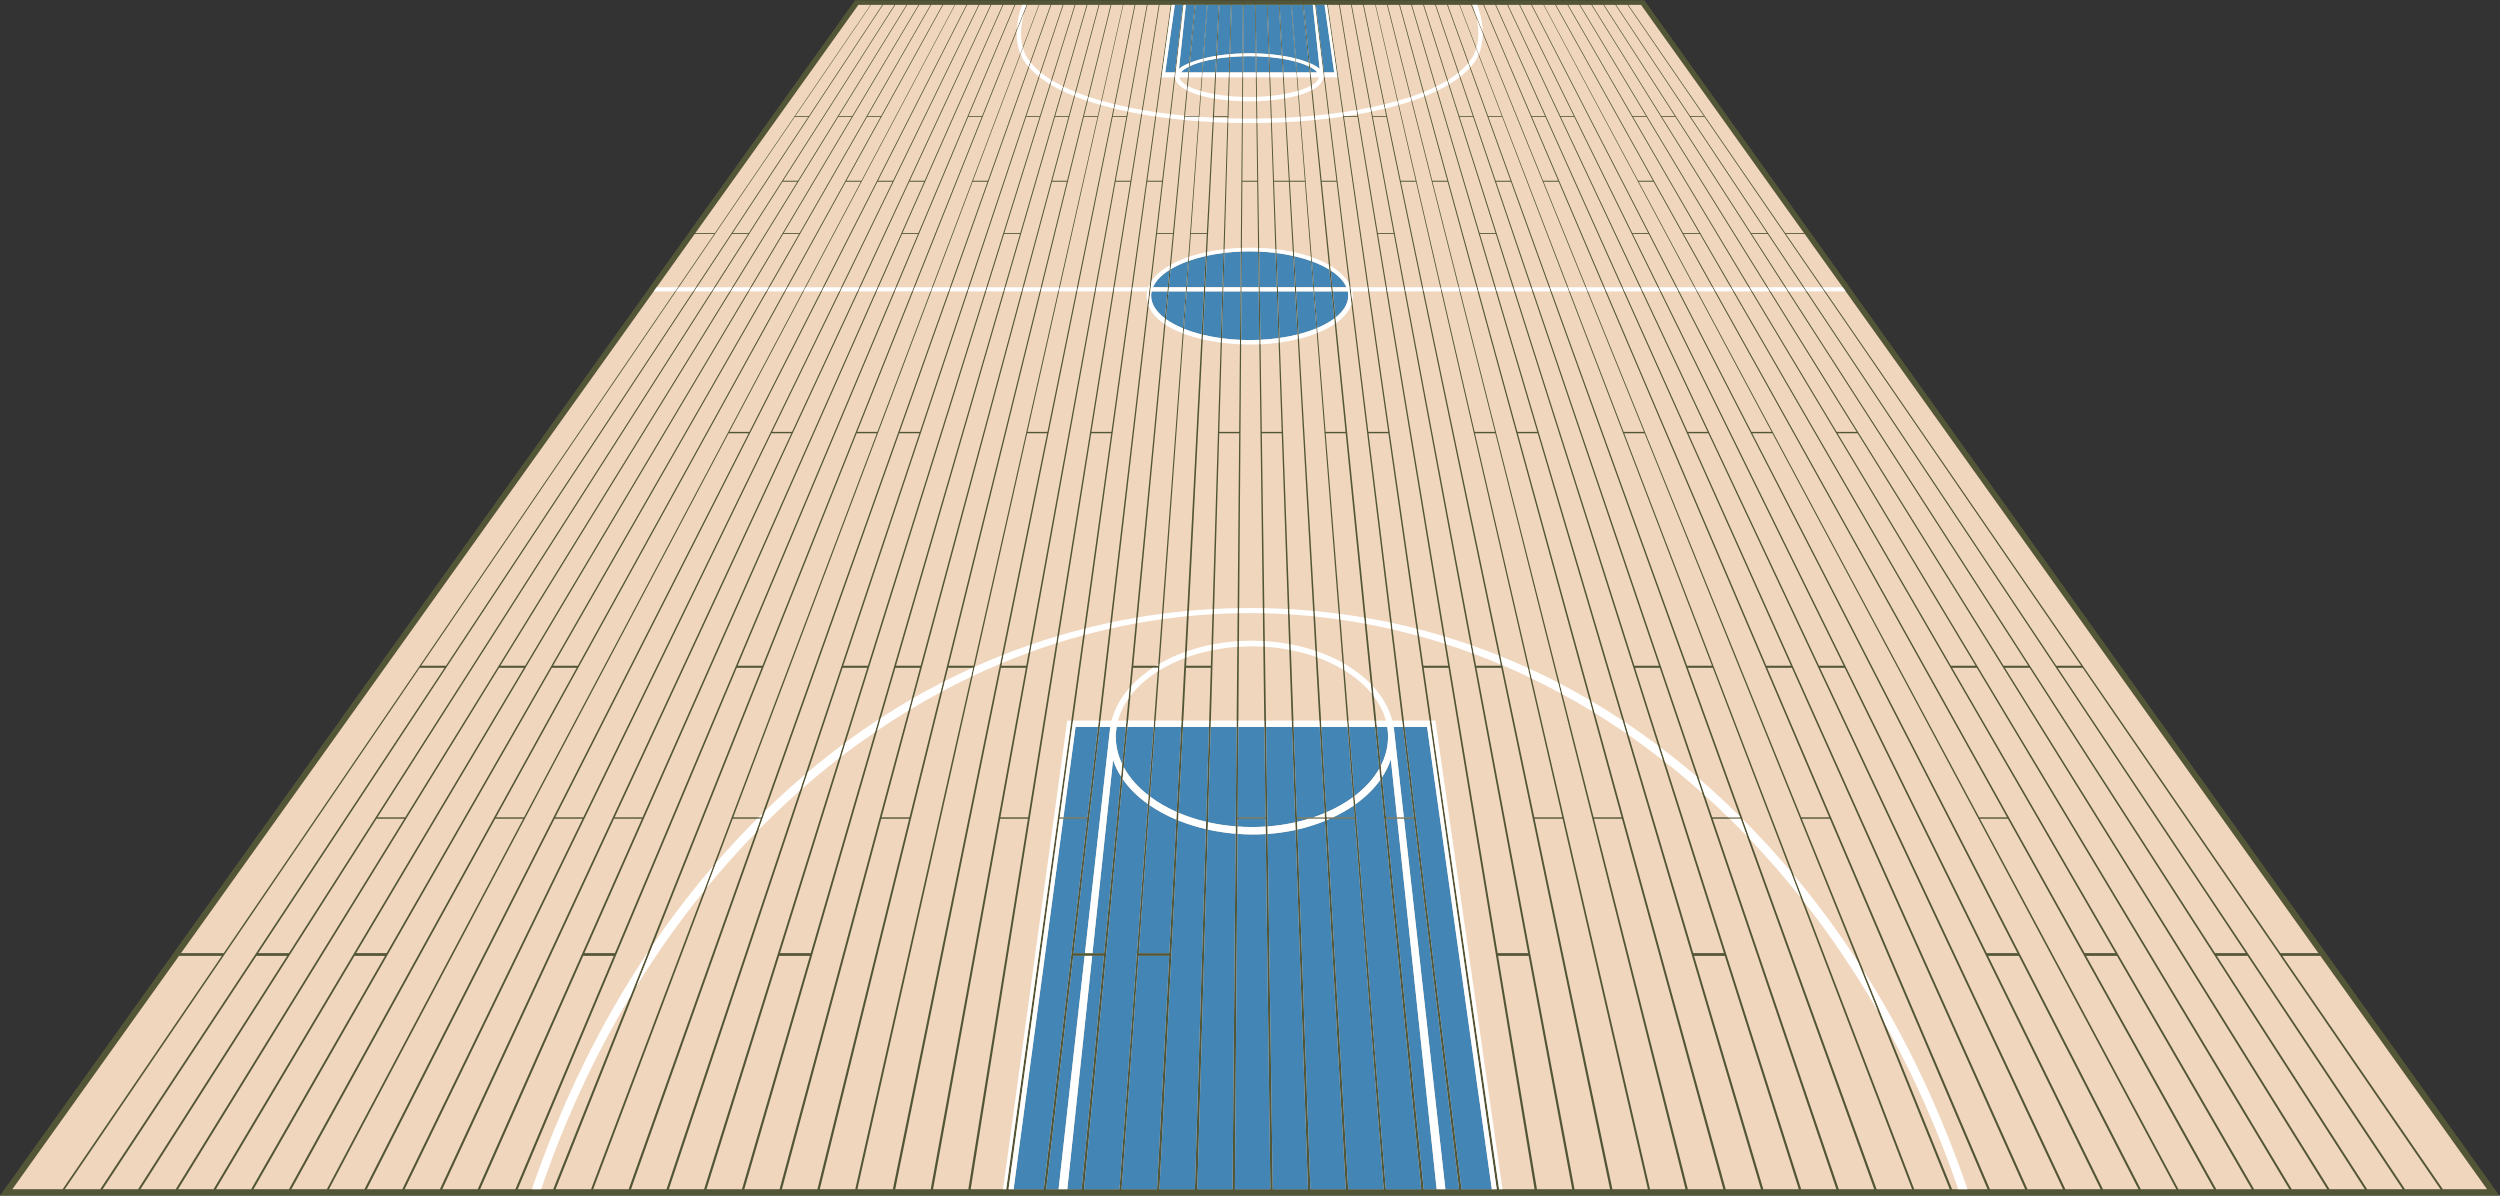
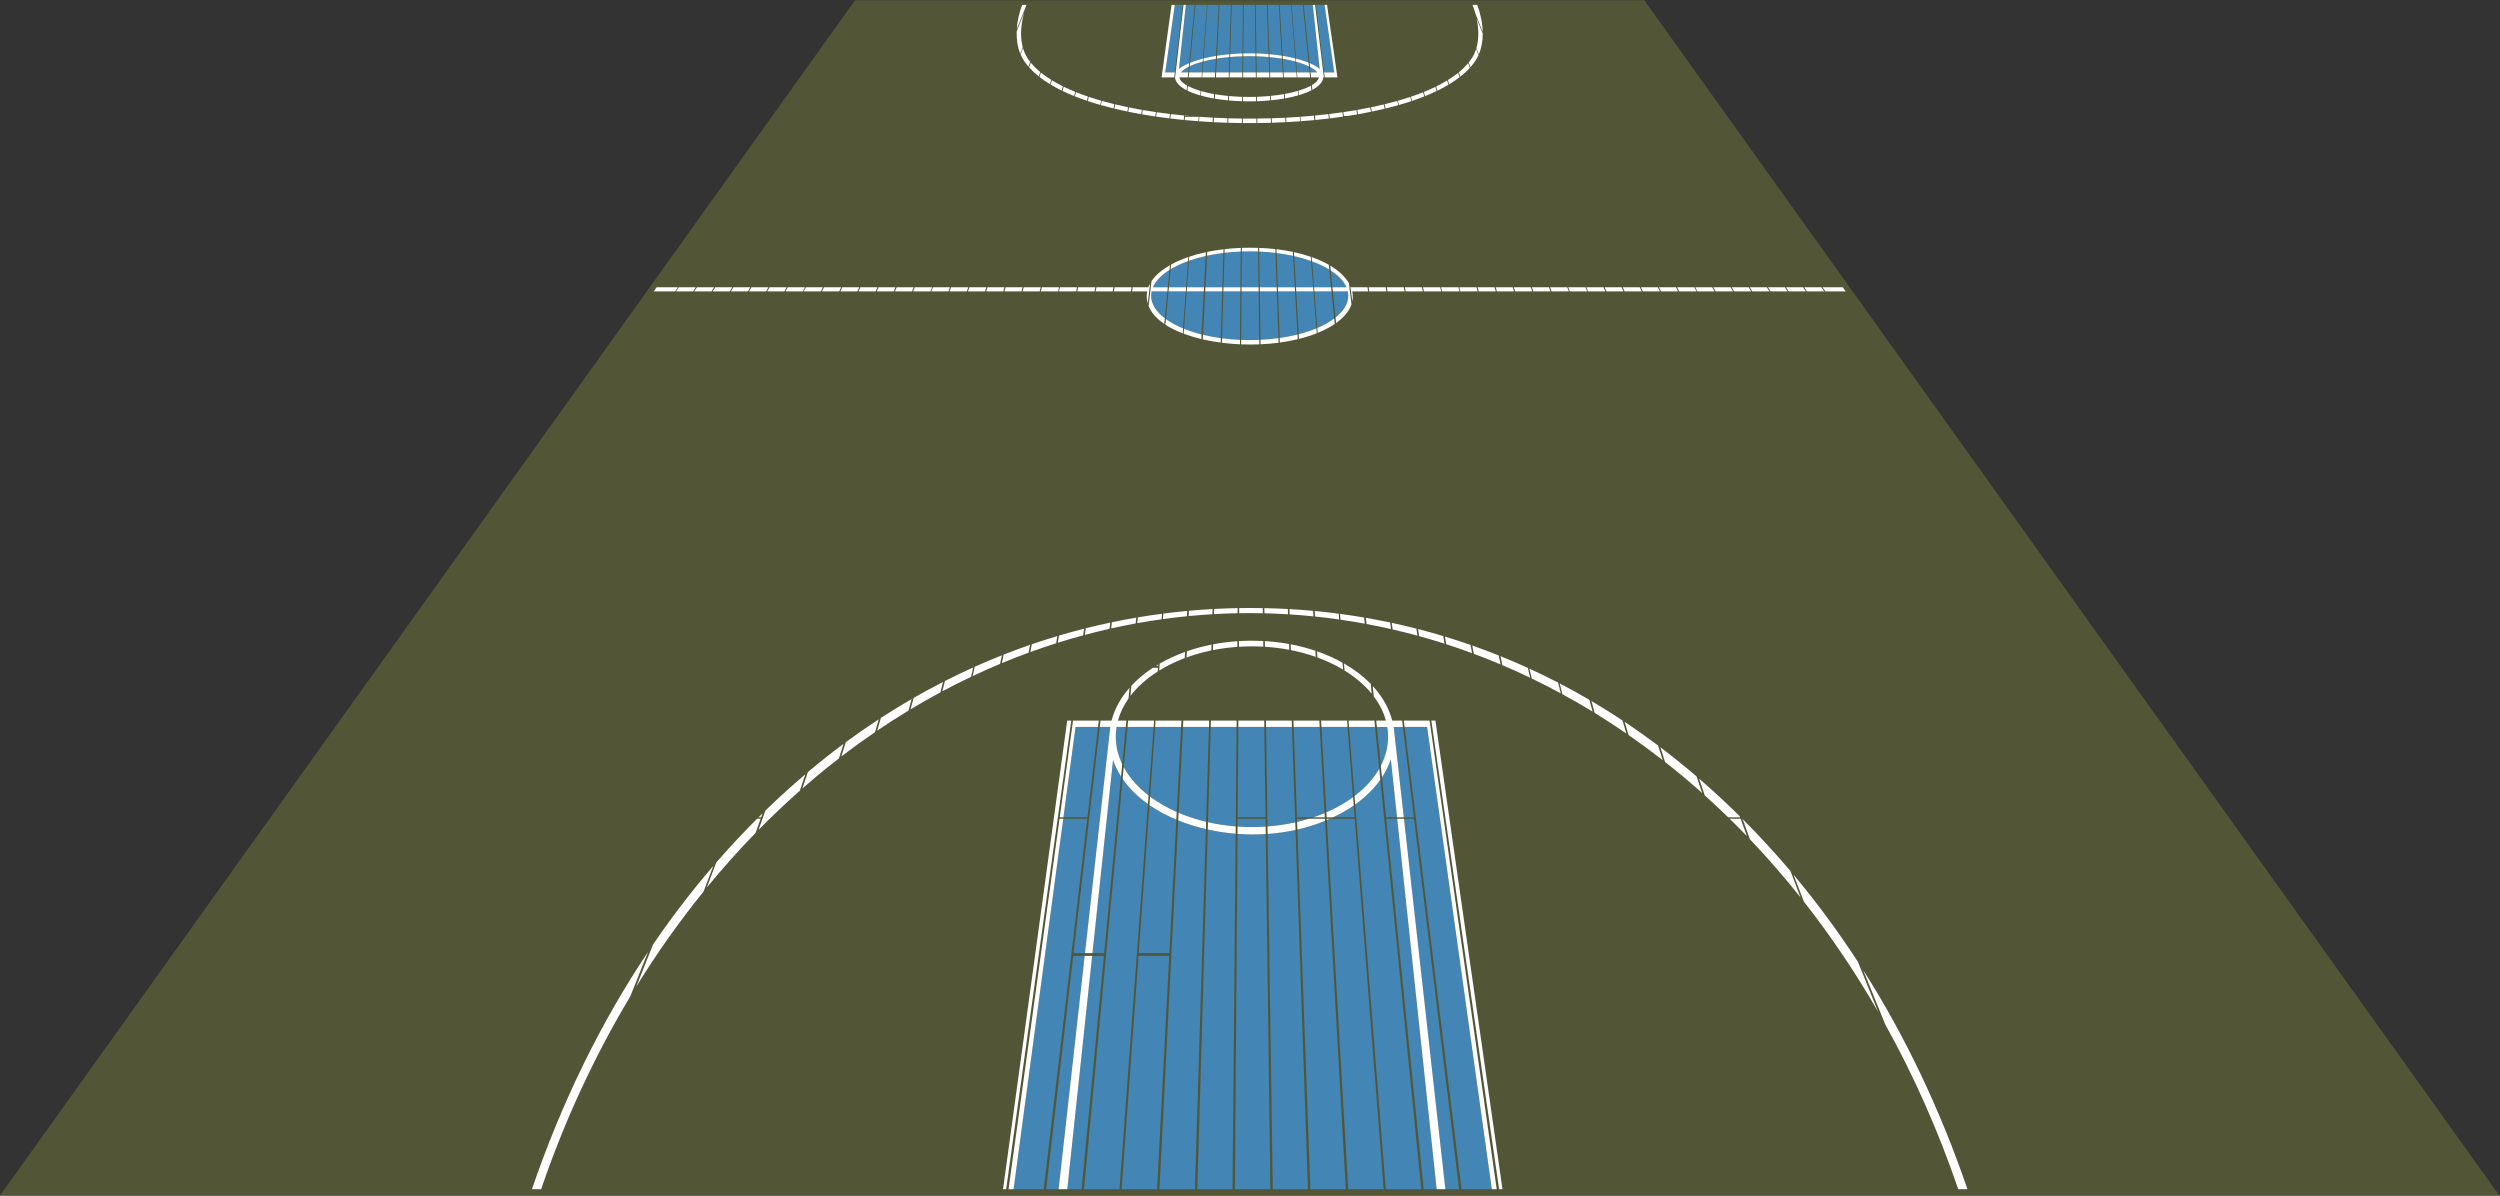
<svg xmlns="http://www.w3.org/2000/svg" viewBox="0 0 754.64 360.893" height="360.893" width="754.64" xml:space="preserve" id="svg2" version="1.1">
  <rect x="0" y="0" width="754.64" height="360.893" fill="#333333" stroke="none" />
  <defs id="defs6" />
  <g transform="matrix(1.333,0,0,-1.333,0,360.893)" id="g10">
    <g transform="scale(0.1)" id="g12">
      <path id="path14" style="fill:#525637;fill-opacity:1;fill-rule:evenodd;stroke:none" d="M 0,0 1936.27,2706.74 H 3723.55 L 5659.82,0 H 0 v 0" />
-       <path id="path16" style="fill:#f0d6bd;fill-opacity:1;fill-rule:evenodd;stroke:none" d="m 4001.55,2179.38 -343.61,516.91 h -25.41 l 333.04,-516.91 h 35.98 z m 83.82,0 -369.23,516.91 h -28.8 l 355.52,-516.91 h 42.51 z M 5531.86,14.395 h 99.97 L 5254.39,542.793 h -85.95 L 5531.86,14.395 Z m -5385.161,0 h 80.305 L 1006.63,1195.16 H 950.496 L 146.699,14.395 Z M 1009.7,1199.79 l 820.78,1243.1 h -30.59 L 953.652,1199.79 h 56.048 z m 822.02,1244.97 166.07,251.53 h -25.41 l -171.22,-251.53 h 30.56 z M 5446.13,14.395 h 80.33 L 4715.98,1195.16 h -56.37 L 5446.13,14.395 Z M 4712.8,1199.79 3859.54,2442.89 h -31.08 l 828.06,-1243.1 h 56.28 z m -854.54,1244.97 -172.65,251.53 h -25.94 l 167.55,-251.53 h 31.04 z M 5275.29,14.395 h 79.76 L 4595.91,1195.16 h -55.83 L 5275.29,14.395 Z M 4592.93,1199.79 3793.71,2442.89 h -30.53 l 774.01,-1243.1 h 55.74 z m -800.42,1244.97 -161.72,251.53 h -25.39 l 156.61,-251.53 h 30.5 z M 5104.43,14.395 h 79.76 L 4476.38,1195.16 h -55.83 L 5104.43,14.395 Z M 4473.61,1199.79 3728.42,2442.89 h -30.54 l 719.98,-1243.1 h 55.75 z m -746.31,1244.97 -150.78,251.53 h -25.39 l 145.68,-251.53 h 30.49 z M 4676.99,14.395 h 79.77 L 4177.16,1195.16 h -55.83 L 4676.99,14.395 Z M 4174.88,1199.79 3564.69,2442.89 h -30.54 l 585,-1243.1 h 55.73 z m -611.11,1244.97 -123.47,251.53 h -25.4 l 118.37,-251.53 h 30.5 z M 4506.13,14.395 h 79.78 L 4057.64,1195.16 h -55.83 L 4506.13,14.395 Z M 4055.56,1199.79 3499.4,2442.89 h -30.53 l 530.95,-1243.1 h 55.74 z m -557,1244.97 -112.52,251.53 h -25.4 l 107.43,-251.53 h 30.49 z m 751,-2430.365 h 80.32 L 3878.5,1195.16 h -56.39 L 4249.56,14.395 Z M 3876.73,1199.79 3401.5,2442.89 h -31.09 l 450.02,-1243.1 h 56.3 z m -475.94,1244.97 -96.15,251.53 h -25.96 l 91.05,-251.53 h 31.06 z M 4078.7,14.395 h 79.78 L 3758.42,1195.16 h -55.83 L 4078.7,14.395 Z M 3756.85,1199.79 3335.66,2442.89 h -30.53 l 395.98,-1243.1 h 55.74 z m -421.81,1244.97 -85.23,251.53 h -25.4 l 80.13,-251.53 h 30.5 z M 3565.57,14.395 h 80.31 L 3399.59,1195.16 h -56.14 L 3565.57,14.395 Z M 3398.61,1199.79 3139.32,2442.89 h -30.6 l 233.86,-1243.1 h 56.03 z m -259.67,1244.97 -52.48,251.53 h -25.41 l 47.32,-251.53 h 30.57 z M 3394.72,14.395 h 80.3 L 3280.06,1195.16 h -56.14 L 3394.72,14.395 Z M 3279.29,1199.79 3074.03,2442.89 h -30.59 l 179.81,-1243.1 h 56.04 z m -205.57,1244.97 -41.52,251.53 h -25.41 l 36.37,-251.53 h 30.56 z M 2454.69,14.395 h 80.33 l 87.24,1180.765 h -56.39 L 2454.69,14.395 Z m 167.91,1185.396 91.84,1243.1 h -31.08 l -117.05,-1243.1 h 56.29 z m 91.98,1244.97 18.58,251.53 h -25.94 l -23.69,-251.53 h 31.05 z M 2625.52,14.395 h 80.36 l 35.9,1180.765 h -56.03 C 2665.6,801.582 2645.38,408.027 2625.52,14.395 Z m 116.41,1185.396 37.8,1243.1 h -30.71 c -20.64,-414.43 -41.81,-828.76 -63.04,-1243.1 h 55.95 z m 37.86,1244.97 7.65,251.53 h -25.87 c -4.13,-83.84 -8.28,-167.69 -12.46,-251.53 h 30.68 z M 2027.26,14.395 h 80.32 L 2323.04,1195.16 h -56.39 L 2027.26,14.395 Z m 296.62,1185.396 226.83,1243.1 h -31.09 l -252.03,-1243.1 h 56.29 z m 227.17,1244.97 45.89,251.53 h -25.95 L 2520,2444.76 h 31.05 z M 1856.41,14.395 h 80.32 L 2203.51,1195.16 h -56.38 L 1856.41,14.395 Z m 348.14,1185.396 280.88,1243.1 h -31.09 l -306.07,-1243.1 h 56.28 z m 281.29,1244.97 56.84,251.53 h -25.95 l -61.93,-251.53 h 31.04 z M 1685.55,14.395 h 79.77 L 2083.43,1195.16 H 2027.6 L 1685.55,14.395 Z m 399.13,1185.396 334.91,1243.1 h -30.54 l -360.11,-1243.1 h 55.74 z m 335.41,1244.97 67.77,251.53 h -25.4 l -72.87,-251.53 h 30.5 z M 1514.68,14.395 h 79.78 L 1963.9,1195.16 h -55.83 L 1514.68,14.395 Z m 450.67,1185.396 388.95,1243.1 h -30.53 l -414.16,-1243.1 h 55.74 z m 389.53,1244.97 78.71,251.53 h -25.41 l -83.79,-251.53 h 30.49 z M 1172.42,14.395 h 80.31 L 1724.6,1195.16 h -56.14 L 1172.42,14.395 Z m 554.03,1185.396 496.79,1243.1 h -30.6 l -522.23,-1243.1 h 56.04 z m 497.53,1244.97 100.52,251.53 h -25.41 l -105.66,-251.53 h 30.55 z M 574.133,14.395 h 80.301 L 1305.85,1195.16 h -56.14 L 574.133,14.395 Z m 734.277,1185.396 685.81,1243.1 h -30.59 l -711.26,-1243.1 h 56.04 z m 686.84,1244.97 138.77,251.53 h -25.41 l -143.92,-251.53 h 30.56 z M 403.27,14.395 h 80.304 L 1186.32,1195.16 h -56.13 L 403.27,14.395 Z m 785.82,1185.396 739.85,1243.1 h -30.6 l -765.3,-1243.1 h 56.05 z m 740.95,1244.97 149.7,251.53 h -25.41 l -154.85,-251.53 h 30.56 z M 4847.85,14.395 h 80.33 L 4013.46,1726.25 h -45.62 L 4847.85,14.395 Z m -836.1,1715.065 -516.62,966.83 h -25.95 l 497.01,-966.83 h 45.56 z M 5189.58,14.395 h 80.31 L 4206.34,1726.25 h -45.28 L 5189.58,14.395 Z M 4204.35,1729.46 3603.66,2696.29 h -25.41 l 580.9,-966.83 h 45.2 z M 744.984,14.395 h 80.309 L 1695.29,1726.25 h -45.26 L 744.984,14.395 Z m 951.936,1715.065 491.36,966.83 h -25.41 l -511.15,-966.83 h 45.2 z M 916.34,14.395 h 79.805 L 1792.06,1726.25 H 1747 L 916.34,14.395 Z m 877.21,1715.065 449.52,966.83 h -25.38 l -469.14,-966.83 h 45 z M 1258.11,14.395 h 80.33 L 1985.52,1726.25 H 1939.9 L 1258.11,14.395 Z m 728.62,1715.065 365.46,966.83 h -25.96 l -385.06,-966.83 h 45.56 z M 1428.98,14.395 h 80.32 L 2081.95,1726.25 h -45.61 L 1428.98,14.395 Z m 654.05,1715.065 323.43,966.83 h -25.96 l -343.02,-966.83 h 45.55 z M 1941.57,14.395 h 80.3 l 349.4,1711.855 h -45.26 L 1941.57,14.395 Z m 430.36,1715.065 197.33,966.83 h -25.41 l -217.13,-966.83 h 45.21 z M 2198.14,14.395 h 80.3 L 2516.39,1726.25 h -45.27 L 2198.14,14.395 Z m 318.69,1715.065 134.38,966.83 h -25.41 l -154.17,-966.83 h 45.2 z M 2711.27,14.395 h 79.77 l 15.01,1711.855 h -45.06 L 2711.27,14.395 Z m 94.82,1715.065 8.48,966.83 h -25.41 l -28.07,-966.83 h 45 z M 2882.12,14.395 h 79.77 l -59.4,1711.855 h -45.06 L 2882.12,14.395 Z m 20.26,1715.065 -33.55,966.83 h -25.39 l 13.94,-966.83 h 45 z M 3138.14,14.395 h 80.31 L 3047.26,1726.25 h -45.27 L 3138.14,14.395 Z m -91.21,1715.065 -96.68,966.83 h -25.41 l 76.9,-966.83 h 45.19 z M 3309.55,14.395 h 79.77 L 3144.04,1726.25 h -45.06 L 3309.55,14.395 Z M 3143.59,1729.46 3005.05,2696.29 h -25.39 l 118.93,-966.83 h 45 z M 3736.44,14.395 h 80.35 C 3673.23,585.117 3529.92,1155.68 3386.06,1726.25 h -46.08 L 3736.44,14.395 Z M 3385.27,1729.46 c -81.27,322.26 -162.69,644.53 -244.45,966.83 h -25.5 l 223.92,-966.83 h 46.03 z M 3907.84,14.395 h 79.78 L 3482.03,1726.25 h -45.07 L 3907.84,14.395 Z M 3481.09,1729.46 3195.55,2696.29 h -25.41 l 265.95,-966.83 h 45 z M 4334.73,14.395 h 80.34 C 4184.7,585.117 3954.63,1155.7 3724.03,1726.25 h -46.06 L 4334.73,14.395 Z m -612,1715.065 c -130.25,322.28 -260.68,644.55 -391.41,966.83 h -25.51 l 370.93,-966.83 h 45.99 z M 4591.3,14.395 h 80.3 L 3868.34,1726.25 h -45.27 L 4591.3,14.395 Z M 3866.84,1729.46 3413.18,2696.29 h -25.41 l 433.87,-966.83 h 45.2 z M 4933.01,14.395 h 80.31 L 4546.68,853.398 h -63.13 L 4933.01,14.395 Z M 4544.9,856.602 3744.47,2295.77 h -33.6 L 4481.84,856.602 h 63.06 z m -801.74,1441.518 -221.44,398.17 h -25.41 l 213.3,-398.17 h 33.55 z M 318.105,14.395 h 79.778 L 915.547,853.398 H 852.789 L 318.105,14.395 Z M 917.523,856.602 1805.48,2295.77 h -33.52 L 854.824,856.602 h 62.699 z m 889.407,1441.518 245.67,398.17 h -25.4 l -253.74,-398.17 h 33.47 z M 659.824,14.395 h 80.328 L 1184.88,853.398 h -63.32 L 659.824,14.395 Z M 1186.57,856.602 1949.39,2295.77 h -34.06 L 1123.32,856.602 h 63.25 z m 764.07,1441.518 211.06,398.17 h -25.96 l -219.12,-398.17 h 34.02 z M 830.684,14.395 h 80.324 L 1319.25,853.398 h -63.31 L 830.684,14.395 Z M 1320.81,856.602 2021.08,2295.77 h -34.07 L 1257.56,856.602 h 63.25 z m 701.42,1441.518 193.74,398.17 h -25.95 L 1988.2,2298.12 h 34.03 z M 1001.56,14.395 h 80.25 l 371.78,839.004 h -63.08 L 1001.56,14.395 Z m 453.46,842.207 637.73,1439.168 h -33.6 L 1391.99,856.602 h 63.03 z m 638.77,1441.518 176.44,398.17 h -25.41 l -184.58,-398.17 h 33.55 z M 1343.28,14.395 h 80.31 l 298.82,839.004 h -63.14 L 1343.28,14.395 Z m 380.27,842.207 512.58,1439.168 h -33.61 L 1660.48,856.602 h 63.07 z m 513.41,1441.518 141.81,398.17 h -25.41 L 2203.4,2298.12 h 33.56 z M 1770.71,14.395 h 80.3 L 2058.73,853.398 H 1995.6 L 1770.71,14.395 Z m 288.82,842.207 356.31,1439.168 h -33.61 L 1996.46,856.602 h 63.07 z m 356.89,1441.518 98.58,398.17 h -25.41 l -106.73,-398.17 h 33.56 z M 2112.98,14.395 h 79.77 l 134.94,839.004 h -62.77 L 2112.98,14.395 Z M 2328.2,856.602 2559.66,2295.77 h -33.52 L 2265.5,856.602 h 62.7 z m 231.84,1441.518 64.03,398.17 h -25.4 l -72.1,-398.17 h 33.47 z M 2283.83,14.395 h 79.78 l 98.46,839.004 h -62.76 L 2283.83,14.395 Z m 178.62,842.207 168.89,1439.168 h -33.52 L 2399.75,856.602 h 62.7 z m 169.17,1441.518 46.72,398.17 h -25.39 l -54.81,-398.17 h 33.48 z M 2796.43,14.395 h 80.3 l -10.96,839.004 h -63.13 l -6.21,-839.004 z m 69.3,842.207 -18.8,1439.168 h -33.61 L 2802.67,856.602 h 63.06 z m -18.83,1441.518 -5.19,398.17 h -25.42 l -2.95,-398.17 h 33.56 z M 2967.29,14.395 h 80.3 l -47.43,839.004 h -63.14 l 30.27,-839.004 z m 32.69,842.207 -81.37,1439.168 h -33.6 l 51.9,-1439.168 h 63.07 z m -81.5,1441.518 -22.5,398.17 h -25.41 l 14.35,-398.17 h 33.56 z M 3052.98,14.395 h 80.33 l -65.6,839.004 h -63.31 l 48.58,-839.004 z m 14.49,842.207 -112.51,1439.168 h -34.06 l 83.32,-1439.168 h 63.25 z m -112.68,1441.518 -31.14,398.17 h -25.94 l 23.05,-398.17 h 34.03 z M 3223.81,14.395 h 80.35 L 3202.1,853.398 h -63.17 c 28.2,-279.648 56.44,-559.316 84.88,-839.004 z m -22.1,842.207 -175.06,1439.168 h -33.6 c 48.89,-479.77 97.16,-959.44 145.56,-1439.168 h 63.1 z m -175.35,1441.518 -48.43,398.17 h -25.87 c 13.63,-132.74 27.22,-265.45 40.74,-398.17 h 33.56 z M 3651.27,14.395 h 80.32 L 3538.43,853.398 h -63.31 L 3651.27,14.395 Z M 3537.7,856.602 3206.36,2295.77 h -34.07 L 3474.44,856.602 h 63.26 z m -331.89,1441.518 -91.67,398.17 h -25.95 l 83.61,-398.17 h 34.01 z M 3822.13,14.395 h 80.32 L 3672.81,853.398 H 3609.5 L 3822.13,14.395 Z M 3671.93,856.602 3278.04,2295.77 h -34.08 L 3608.69,856.602 h 63.24 z m -394.54,1441.518 -108.97,398.17 h -25.95 l 100.9,-398.17 h 34.02 z M 4163.87,14.395 h 80.3 L 3941.58,853.398 h -63.12 L 4163.87,14.395 Z M 3940.43,856.602 3421.41,2295.77 h -33.62 L 3877.36,856.602 h 63.07 z m -519.87,1441.518 -143.61,398.17 h -25.41 l 135.45,-398.17 h 33.57 z M 4420.42,14.395 h 80.32 L 4143.52,853.398 h -63.31 L 4420.42,14.395 Z M 4142.16,856.602 3529.43,2295.77 h -34.07 L 4078.92,856.602 h 63.24 z m -613.73,1441.518 -169.52,398.17 h -25.95 l 161.44,-398.17 h 34.03 z M 5249.97,548.984 4086.71,2177.52 h -42.57 L 5164.18,548.984 h 85.79 z M 1599.85,14.395 h 80.31 l 153.79,528.399 h -69.49 L 1599.85,14.395 Z m 235.9,534.59 473.98,1628.536 H 2273.7 L 1766.38,548.984 h 69.37 z m 474.53,1630.396 150.44,516.91 h -25.41 l -161.03,-516.91 h 36 z M 27.992,14.395 H 141.859 L 502.285,542.793 H 405.434 L 27.992,14.395 Z M 506.508,548.984 1617.34,2177.52 h -44.22 L 409.855,548.984 h 96.653 z m 1112.112,1630.396 352.59,516.91 h -27.53 l -369.23,-516.91 h 44.17 z M 232.398,14.395 h 80.321 L 650.176,542.793 h -69.61 L 232.398,14.395 Z M 654.133,548.984 1694.16,2177.52 H 1657.7 L 584.645,548.984 h 69.488 z m 1041.227,1630.396 330.11,516.91 h -25.95 l -340.59,-516.91 h 36.43 z M 488.965,14.395 h 79.773 L 871.793,542.793 H 802.73 L 488.965,14.395 Z M 875.336,548.984 1809.34,2177.52 h -35.91 L 806.406,548.984 h 68.93 z m 935.074,1630.396 296.47,516.91 h -25.4 l -306.95,-516.91 h 35.88 z M 1087.26,14.395 h 79.77 l 222.7,528.399 h -69.05 L 1087.26,14.395 Z M 1392.34,548.984 2078.71,2177.52 H 2042.8 L 1323.41,548.984 h 68.93 z m 687.16,1630.396 217.86,516.91 h -25.4 l -228.33,-516.91 h 35.87 z M 2369,14.395 h 80.3 l 50.47,528.399 h -69.48 L 2369,14.395 Z M 2500.37,548.984 2655.93,2177.52 H 2619.9 L 2431.01,548.984 h 69.36 z m 155.74,1630.396 49.37,516.91 h -25.41 l -59.95,-516.91 h 35.99 z M 3993.01,14.395 h 80.3 l -167.6,528.399 h -69.49 L 3993.01,14.395 Z M 3903.75,548.984 3387.23,2177.52 H 3351.2 L 3834.39,548.984 h 69.36 z m -517.11,1630.396 -163.95,516.91 h -25.42 l 153.37,-516.91 h 36 z M 3480.41,14.395 h 79.78 L 3461.5,542.793 h -69.06 L 3480.41,14.395 Z M 3460.34,548.984 3156.21,2177.52 h -35.92 L 3391.42,548.984 h 68.92 z m -304.48,1630.396 -96.54,516.91 h -25.39 l 86.05,-516.91 h 35.88 z m -616,-2164.985 h 80.3 l 27.5,528.399 h -69.48 L 2539.86,14.395 Z m 108.12,534.59 84.77,1628.536 h -36.03 L 2578.63,548.984 h 69.35 z m 84.87,1630.396 26.9,516.91 h -25.41 l -37.48,-516.91 h 35.99 z M 4762.16,14.395 h 80.3 L 4571.54,542.793 h -69.48 L 4762.16,14.395 Z M 4568.37,548.984 3733.42,2177.52 h -36.03 L 4499.02,548.984 h 69.35 z m -835.91,1630.396 -265.02,516.91 h -25.41 l 254.45,-516.91 h 35.98 z M 5018.7,14.395 h 80.34 L 4793.71,542.793 H 4724.1 L 5018.7,14.395 Z M 4790.14,548.984 3849.15,2177.52 h -36.46 L 4720.65,548.984 h 69.49 z m -942.07,1630.396 -298.68,516.91 h -25.94 l 288.19,-516.91 h 36.43 z M 5360.44,14.395 h 80.31 L 5089.49,542.793 H 5020 L 5360.44,14.395 Z M 5085.37,548.984 4002.79,2177.52 h -36.02 L 5016.01,548.984 h 69.36 v 0" />
      <path id="path18" style="fill:#4385b4;fill-opacity:1;fill-rule:evenodd;stroke:none" d="m 2295.24,14.395 112.47,839.004 h 54.36 L 2363.61,14.395 h -68.37 z m 365.1,2681.896 -21.73,-152.85 h 21.8 l 17.93,152.85 h -18 z m 9.41,-144.92 c 5.53,4.8 13.4,9.06 23.14,13.03 l 12.59,131.89 h -20.14 l -15.59,-144.92 z m 25.13,13.83 c 5.45,2.16 11.46,4.23 17.93,6.26 3.63,1.13 7.42,2.22 11.37,3.25 l 8.98,121.58 h -25.94 l -12.34,-131.09 z m 30.67,9.86 c 8.72,2.22 18.16,4.17 28.2,5.81 l 6,115.42 h -25.41 l -8.79,-121.23 z m 30.33,6.15 c 8.96,1.41 18.38,2.57 28.16,3.45 l 3.4,111.63 h -25.87 l -5.69,-115.08 z m 30.05,3.62 c 8.95,0.76 18.2,1.31 27.68,1.6 l 0.96,109.86 h -25.41 l -3.23,-111.46 z m 29.55,1.65 c 4.65,0.13 9.34,0.18 14.09,0.18 4.57,0 9.1,-0.05 13.57,-0.17 l -1.43,109.8 h -25.42 l -0.81,-109.81 z m 29.54,-0.04 c 9.47,-0.28 18.73,-0.81 27.68,-1.57 l -3.87,111.42 h -25.39 l 1.58,-109.85 z m 29.57,-1.73 c 9.68,-0.87 19,-2 27.88,-3.38 l -6.49,114.96 h -25.41 l 4.02,-111.58 z m 29.79,-3.67 c 10.23,-1.64 19.87,-3.61 28.75,-5.86 l -9.48,121.11 h -25.94 l 6.67,-115.25 z m 30.11,-6.21 c 4.12,-1.06 8.08,-2.19 11.85,-3.37 6.17,-1.94 11.84,-3.91 16.98,-5.96 l -13.07,130.79 h -25.41 l 9.65,-121.46 z m 31.08,-10.24 c 9.8,-4.08 17.52,-8.45 22.8,-13.38 l -15.6,145.08 h -20.71 l 13.51,-131.7 z m 32.89,-21.15 h 22.76 l -21.74,152.85 h -19.82 l 18.8,-152.85 z m -324.15,0 h 16.57 l 1.25,13.03 c -8.15,-4.07 -14.24,-8.46 -17.82,-13.03 z m 18.51,0 h 29.05 l 1.81,24.49 c -3.04,-0.81 -5.98,-1.67 -8.82,-2.56 -7.81,-2.44 -14.77,-5.1 -20.72,-7.92 l -1.32,-14.01 z m 30.44,0 h 28.54 l 1.6,30.85 c -10.15,-1.68 -19.64,-3.69 -28.34,-5.99 l -1.8,-24.86 z m 30.76,0 h 28.77 l 1.05,34.7 c -9.85,-0.89 -19.31,-2.07 -28.28,-3.5 l -1.54,-31.2 z m 30.71,0 h 28.49 l 0.33,36.45 c -9.54,-0.28 -18.83,-0.81 -27.81,-1.59 l -1.01,-34.86 z m 30.43,0 h 28.54 l -0.48,36.47 c -4.8,0.13 -9.66,0.2 -14.57,0.2 -4.45,0 -8.86,-0.06 -13.22,-0.16 l -0.27,-36.51 z m 30.48,0 h 28.49 l -1.2,34.75 c -8.97,0.79 -18.27,1.36 -27.81,1.66 l 0.52,-36.41 z m 30.43,0 h 28.54 l -1.75,31.02 c -8.88,1.44 -18.26,2.64 -28.02,3.55 l 1.23,-34.57 z m 30.48,0 h 29.06 l -1.92,24.47 c -8.83,2.39 -18.53,4.49 -28.92,6.23 l 1.78,-30.7 z m 30.44,0 h 28.54 l -1.35,13.52 c -6.17,3 -13.48,5.82 -21.74,8.41 -2.37,0.75 -4.83,1.47 -7.36,2.17 l 1.91,-24.1 z m 30.76,0 H 2983 c -3.39,4.32 -9.02,8.49 -16.52,12.37 l 1.27,-12.37 z m -137.83,-405.29 c 6.42,0 12.79,-0.12 19.08,-0.37 l 1.05,-80.86 h -38.49 l 0.59,80.91 c 5.86,0.21 11.79,0.32 17.77,0.32 z m 21.58,-0.47 c 12.6,-0.55 24.91,-1.55 36.82,-3.01 l 2.7,-77.75 h -38.36 l -1.16,80.76 z m 39.33,-3.32 c 12.94,-1.65 25.4,-3.81 37.28,-6.43 l 4.01,-71.01 h -38.49 l -2.8,77.44 z m 39.81,-7 c 13.66,-3.12 26.5,-6.83 38.36,-11.09 l 4.63,-59.35 h -38.9 l -4.09,70.44 z m 40.38,-11.84 c 14.75,-5.42 27.92,-11.67 39.17,-18.59 l 3.99,-40.01 h -38.49 l -4.67,58.6 z m 42.46,-20.67 c 17.26,-11.2 29.59,-24.06 35.55,-37.93 h -31.69 l -3.86,37.93 z m -204.52,-37.93 h -38.36 l 2.26,77.91 c 11.91,1.42 24.21,2.4 36.81,2.91 l -0.71,-80.82 z m -40.97,0 h -38.34 l 3.6,71.34 c 11.83,2.56 24.23,4.67 37.1,6.27 l -2.36,-77.61 z m -41.51,0 h -38.51 l 4.34,59.87 c 11.73,4.14 24.4,7.76 37.84,10.79 l -3.67,-70.66 z m -40.55,0 h -38.92 l 3.84,40.75 c 11.37,6.86 24.63,13.05 39.44,18.4 l -4.36,-59.15 z m -41.52,0 h -33.61 c 6.17,14.35 19.15,27.61 37.34,39.08 l -3.73,-39.08 z m 407.65,-9.38 c 0.71,-3.23 1.07,-6.5 1.07,-9.81 0,-17.95 -10.49,-34.8 -28.83,-49.37 l -6.01,59.18 h 33.77 z m -30.78,-61.52 c -10.56,-7.88 -23.45,-15.07 -38.25,-21.35 l -6.59,82.87 h 38.69 l 6.15,-61.52 z m -40.36,-22.23 c -12.18,-5.04 -25.6,-9.47 -40.04,-13.2 l -5.61,96.95 h 39.11 l 6.54,-83.75 z m -42.74,-13.89 c -12.76,-3.19 -26.29,-5.83 -40.41,-7.85 l -3.81,105.49 h 38.68 l 5.54,-97.64 z m -43.16,-8.24 c -13.08,-1.8 -26.67,-3.06 -40.64,-3.75 l -1.59,109.63 h 38.56 l 3.67,-105.88 z m -43.41,-3.88 c -7.14,-0.31 -14.38,-0.47 -21.69,-0.47 -6.49,0 -12.9,0.13 -19.24,0.37 l 0.8,109.86 h 38.7 l 1.43,-109.76 z m -43.7,0.01 c -13.97,0.62 -27.57,1.82 -40.68,3.54 l 3.09,106.21 h 38.55 l -0.96,-109.75 z m -43.42,3.91 c -14.06,1.94 -27.55,4.48 -40.28,7.57 l 4.97,98.27 h 38.53 l -3.22,-105.84 z m -43.58,8.39 c -14.3,3.61 -27.62,7.9 -39.75,12.79 l 6.14,84.66 h 38.68 l -5.07,-97.45 z m -41.87,13.64 c -14.96,6.18 -28.04,13.27 -38.82,21.07 l 5.91,62.74 h 39.1 l -6.19,-83.81 z m -41.34,22.95 c -19.69,14.96 -31,32.41 -31,51.05 0,3.31 0.37,6.58 1.07,9.81 h 35.74 l -5.81,-60.86 z m -229.56,-1130.078 27.43,204.568 h 50.88 l -24,-204.568 h -54.31 z m 82.27,204.568 h 23.74 l -0.01,-0.06 c -0.69,-4.43 -1.2,-8.94 -1.51,-13.51 l -55.74,-498.616 h -25.88 l 59.4,512.186 z m 30.09,-74.647 c 4.4,-13.164 10.5,-25.722 18.07,-37.617 l -38.2,-399.922 h -26.51 l 46.64,437.539 z m 7.97,74.647 h 20.82 l -8.04,-84.275 c -9.45,19.628 -14.57,40.545 -14.57,62.245 0,2.4 0.07,4.81 0.19,7.21 l 1.56,14.61 0.04,0.21 z m 24.78,0 h 59.11 l -11.47,-155.135 c -24.21,18.731 -43.41,40.41 -56.21,64.102 l 8.57,91.033 z m 46.21,-174.49 -64.44,-872.285 h -80.33 l 87.49,929.121 c 14.66,-21.348 34.16,-40.411 57.28,-56.836 z m 16.3,174.49 h 58.88 l -10.01,-192.537 c -22.32,9.844 -42.58,21.562 -60.31,34.805 l 11.44,157.732 z m 47.97,-209.803 -15.75,-302.383 h -69.35 l 24.3,335.235 c 18.3,-12.598 38.77,-23.614 60.8,-32.852 z m 15.16,209.803 h 58.82 l -6.53,-214.686 c -22.01,5.215 -42.88,12.032 -62.25,20.274 l 9.96,194.412 z m 51.79,-231.287 -24.8,-815.489 h -80.36 c 14.05,278.438 28.27,556.817 42.53,835.215 19.81,-8.027 40.81,-14.648 62.63,-19.726 z m 10.99,231.287 h 58.55 l -1.97,-225.154 c -21.72,1.718 -42.75,4.922 -62.84,9.472 l 6.26,215.682 z m 56.43,-241.815 -7.06,-804.961 h -79.77 l 23.66,814.532 c 20.5,-4.571 41.67,-7.793 63.17,-9.571 z m 6.08,241.815 h 58.88 l 2.67,-204.568 h -63.06 l 1.51,204.568 z m 62.84,0 h 58.55 l 7.5,-216.014 c -20.09,-4.472 -41.11,-7.597 -62.8,-9.238 l -3.25,225.252 z m 66.64,-233.26 28.23,-813.515 h -79.77 l -11.6,804.532 c 21.2,1.504 42.35,4.472 63.14,8.984 z m -4.13,233.26 h 58.88 l 11.02,-195.057 c -8.14,-3.418 -16.56,-6.601 -25.2,-9.511 h -37.32 l -7.38,204.568 z m 62.85,0 h 59.1 l 12.43,-159.002 c -17.78,-13.066 -38.06,-24.609 -60.35,-34.297 l -11.18,193.299 z m 73.01,-177.908 2.08,-26.66 h -48.68 c 8.98,4.257 17.8,8.847 26.4,13.847 7.07,4.121 13.79,8.399 20.2,12.813 z m -10.5,177.908 h 58.88 l 9.46,-94.647 c -13.07,-22.832 -32.12,-43.71 -55.89,-61.796 l -12.45,156.443 z m 70.84,-119.647 92.72,-927.129 h -80.31 l -69.29,871.308 c 23.69,16.875 42.67,35.742 56.88,55.82 z m -7.75,119.647 h 23.48 c 1.18,-7.24 1.79,-14.59 1.79,-22.03 0,-23.09 -5.77,-45.273 -16.4,-65.976 l -8.87,88.006 z m 38.06,0 h 20.78 l 24.89,-204.568 h -22.8 l -22.87,204.568 z m 7.5,-204.568 h -24.93 l -9.13,90.429 c 8.7,13.242 15.4,26.953 20.06,40.938 l 14,-131.367 z m 17.25,204.568 h 50.88 L 3378.24,14.395 h -68.69 L 3180.79,1061.17 Z M 2796.43,14.395 h 80.3 l -10.5,804.239 c -21.37,-1.309 -42.75,-1.153 -63.84,0.41 l -5.96,-804.649 z m 69.58,821.211 -0.24,17.793 h -63.13 l -0.12,-17.695 c 10.66,-0.742 21.48,-1.133 32.44,-1.133 10.48,0 20.84,0.352 31.05,1.035 z M 2967.29,14.395 h 80.3 l -47.15,834.121 c -20.21,-8.262 -41.16,-14.805 -62.53,-19.668 l 29.38,-814.453 z m -3.02,839.004 h -27.25 l 0.27,-7.265 c 9.19,2.148 18.2,4.57 26.98,7.265 z m 88.71,-839.004 h 80.33 l -65.6,839.004 h -55.86 c -2.41,-1.074 -4.83,-2.168 -7.26,-3.183 l 48.39,-835.821 z m 170.83,0 h 29.5 l -89.43,839.004 h -24.95 c 28.2,-279.648 56.44,-559.316 84.88,-839.004 z m 49.24,0 h 31.11 L 3202.1,853.398 h -22.84 l 93.79,-839.004 z m -904.05,0 h 28.14 l 59.07,528.399 h -25.92 L 2369,14.395 Z m 47.88,0 h 32.42 l 50.47,528.399 H 2473.2 L 2416.88,14.395 Z m 122.98,0 h 80.3 l 27.5,528.399 h -69.48 L 2539.86,14.395 v 0" />
      <path id="path20" style="fill:#ffffff;fill-opacity:1;fill-rule:evenodd;stroke:none" d="m 2283.83,14.395 h 11.41 l 112.47,839.004 h -8.4 L 2283.83,14.395 Z m 35.65,2664.925 c -7.55,-25.55 -10.16,-54.02 -3.5,-78.81 l -5.56,-14.72 c -6.31,15.55 -8.69,32.83 -8.15,50.33 l 17.21,43.2 z m 365.86,16.97 -15.59,-144.92 c 5.53,4.8 13.4,9.06 23.14,13.03 l -0.76,-7.93 c -8.15,-4.07 -14.24,-8.46 -17.82,-13.03 h 16.57 l -1.08,-11.37 h -19.04 c 1.02,-6.44 7.15,-12.69 17.28,-18.4 l -1.01,-10.6 c -15.17,7.89 -24.53,17.31 -26.16,27.66 l 0.83,7.15 18.37,158.41 h 5.27 z m 287.43,0 15.6,-145.08 c -5.28,4.93 -13,9.3 -22.8,13.38 l 0.91,-8.78 c 7.5,-3.88 13.13,-8.05 16.52,-12.37 h -15.25 l 1.16,-11.37 h 17.62 c -0.96,-6.14 -6.56,-12.09 -15.83,-17.57 l 1.09,-10.63 c 14.91,8.07 23.85,17.68 24.81,28.2 h 1.3 l -0.93,7.66 -19.04,156.56 h -5.16 z m 24.42,-158.33 -0.22,1.77 -0.45,3.71 0.67,-5.48 z m -680.65,60.56 c 2.35,-8.11 5.73,-15.78 10.27,-22.81 1.85,-2.85 3.84,-5.67 6.02,-8.42 l -3.86,-10.83 c -3.89,4.49 -7.45,9.09 -10.52,13.82 -2.85,4.41 -5.28,9.04 -7.33,13.84 l 5.42,14.4 z m 17.63,-32.82 c 6.06,-7.48 13.18,-14.65 21.42,-21.47 l -3.32,-9.91 c -8.26,6.54 -15.59,13.39 -21.94,20.54 l 3.84,10.84 z m 22.94,-22.72 c 7.07,-5.72 14.89,-11.2 23.36,-16.46 l -3.01,-9.62 c -8.53,5.17 -16.4,10.58 -23.64,16.21 l 3.29,9.87 z m 25,-17.47 c 7.78,-4.75 16.09,-9.31 24.93,-13.67 l -2.77,-9.52 c -8.88,4.32 -17.28,8.84 -25.16,13.56 l 3,9.63 z m 26.66,-14.53 c 8.27,-4.03 16.95,-7.87 26.04,-11.56 l -2.55,-9.5 c -9.15,3.68 -17.9,7.53 -26.24,11.54 l 2.75,9.52 z m 27.85,-12.3 c 8.65,-3.47 17.67,-6.77 26.99,-9.93 l -2.36,-9.53 c -9.37,3.18 -18.45,6.5 -27.18,9.98 l 2.55,9.48 z m 28.85,-10.57 c 9.1,-3.06 18.52,-5.96 28.2,-8.73 l -2.17,-9.58 c -9.72,2.78 -19.21,5.69 -28.38,8.76 l 2.35,9.55 z m 29.58,-9.13 c 9.21,-2.61 18.66,-5.1 28.34,-7.46 l -1.97,-9.65 c -9.72,2.38 -19.25,4.88 -28.52,7.52 l 2.15,9.59 z m 30.28,-7.93 c 9.58,-2.3 19.33,-4.51 29.31,-6.57 l -1.77,-9.73 c -10.03,2.09 -19.86,4.31 -29.5,6.64 l 1.96,9.66 z m 31.29,-6.96 c 9.58,-1.96 19.31,-3.82 29.22,-5.54 l -1.58,-9.84 c -9.97,1.75 -19.76,3.65 -29.4,5.63 l 1.76,9.75 z m 31.22,-5.91 c 9.73,-1.67 19.63,-3.22 29.63,-4.68 l -1.38,-9.91 c -10.06,1.48 -20.03,3.05 -29.82,4.76 l 1.57,9.83 z m 31.65,-4.98 c 9.84,-1.42 19.8,-2.75 29.86,-3.97 l -1.17,-9.97 c -10.12,1.24 -20.15,2.58 -30.05,4.02 l 1.36,9.92 z m 31.9,-4.2 c 9.96,-1.19 20.01,-2.27 30.16,-3.25 l -0.96,-10.04 c -10.21,0.99 -20.33,2.11 -30.36,3.31 l 1.16,9.98 z m 32.22,-3.45 c 2.89,-0.28 5.8,-0.53 8.71,-0.79 h -8.79 l 0.08,0.79 z m 32.36,-2.69 c 10.1,-0.73 20.27,-1.39 30.49,-1.93 l -0.53,-10.13 c -10.28,0.55 -20.51,1.23 -30.7,1.97 l 0.74,10.09 z m 32.94,-2.04 c 10.2,-0.53 20.45,-0.92 30.72,-1.24 l -0.31,-10.15 c -10.34,0.32 -20.65,0.73 -30.91,1.26 l 0.5,10.13 z m 32.8,-1.31 c 10.18,-0.31 20.38,-0.53 30.59,-0.63 l -0.08,-10.17 c -10.29,0.11 -20.56,0.33 -30.8,0.65 l 0.29,10.15 z m 32.68,-0.65 c 10.22,-0.09 20.45,-0.1 30.68,0 l 0.13,-10.16 c -10.29,-0.11 -20.59,-0.1 -30.89,0 l 0.08,10.16 z m 32.76,0.01 c 10.21,0.11 20.42,0.33 30.6,0.63 l 0.35,-10.16 c -10.25,-0.3 -20.52,-0.52 -30.8,-0.63 l -0.15,10.16 z m 32.67,0.7 c 10.23,0.31 20.45,0.71 30.6,1.22 l 0.58,-10.13 c -10.23,-0.52 -20.51,-0.93 -30.81,-1.25 l -0.37,10.16 z m 32.67,1.31 c 10.38,0.55 20.7,1.21 30.98,1.96 l 0.79,-10.09 c -10.34,-0.75 -20.74,-1.44 -31.19,-1.99 l -0.58,10.12 z m 32.49,2.07 c 10.19,0.74 20.31,1.56 30.35,2.51 l 1.01,-10.05 c -10.11,-0.96 -20.3,-1.79 -30.55,-2.55 l -0.81,10.09 z m 32.75,2.75 c 10.19,0.98 20.29,2.06 30.29,3.25 l 1.21,-9.98 c -10.06,-1.21 -20.21,-2.31 -30.46,-3.31 l -1.04,10.04 z m 32.32,3.49 c 10.06,1.21 20.01,2.53 29.84,3.94 l 1.43,-9.91 c -9.9,-1.44 -19.93,-2.77 -30.04,-4 l -1.23,9.97 z m 31.86,4.24 c 9.99,1.46 19.9,3 29.61,4.67 l 1.62,-9.82 c -7.09,-1.24 -14.28,-2.4 -21.53,-3.52 h -8.45 l -1.25,8.67 z m 31.61,5.03 c 9.89,1.73 19.62,3.58 29.19,5.53 l 1.82,-9.74 c -9.65,-1.98 -19.42,-3.87 -29.37,-5.62 l -1.64,9.83 z m 31.17,5.92 c 9.8,2.02 19.39,4.18 28.81,6.44 l 2.01,-9.66 c -9.47,-2.29 -19.14,-4.46 -28.99,-6.51 l -1.83,9.73 z m 30.75,6.91 c 9.83,2.38 19.42,4.89 28.77,7.53 l 2.21,-9.58 c -9.42,-2.67 -19.08,-5.2 -28.96,-7.6 l -2.02,9.65 z m 30.16,7.93 c 9.63,2.74 19,5.62 28.05,8.64 l 2.4,-9.51 c -9.12,-3.05 -18.55,-5.94 -28.24,-8.71 l -2.21,9.58 z m 29.56,9.16 c 9.46,3.19 18.64,6.53 27.41,10.03 l 2.59,-9.45 c -8.86,-3.51 -18.07,-6.89 -27.59,-10.1 l -2.41,9.52 z m 29.2,10.78 c 9.09,3.66 17.78,7.48 26.01,11.47 l 2.81,-9.47 c -8.34,-3.99 -17.07,-7.83 -26.2,-11.5 l -2.62,9.5 z m 27.74,12.34 c 8.82,4.33 17.13,8.85 24.89,13.57 l 3.05,-9.62 c -7.87,-4.67 -16.26,-9.16 -25.12,-13.46 l -2.82,9.51 z m 26.53,14.58 c 8.45,5.21 16.27,10.63 23.32,16.31 l 3.34,-9.84 c -7.22,-5.58 -15.08,-10.94 -23.6,-16.08 l -3.06,9.61 z m 24.87,17.5 c 8.04,6.61 15.02,13.56 21.03,20.8 l 3.89,-10.8 c -6.26,-6.9 -13.53,-13.5 -21.58,-19.83 l -3.34,9.83 z m 22.37,22.37 c 2.57,3.2 5,6.44 7.15,9.76 4.19,6.49 7.38,13.53 9.71,20.95 l 5.34,-14 c -1.91,-4.28 -4.13,-8.42 -6.69,-12.38 -3.36,-5.18 -7.29,-10.2 -11.61,-15.1 l -3.9,10.77 z m 17.43,32.62 c 6.04,20.77 5.38,44.3 0.65,66.59 l 13.69,-33.76 c 0,-16.44 -2.68,-32.57 -8.86,-47.11 l -5.48,14.28 z m -1.76,76.55 c -1.98,7.31 -4.37,14.42 -7.08,21.17 h 10.71 c 7.14,-18.87 11.83,-39.95 12.4,-60.7 l -16.03,39.53 z M 2713.7,2432.89 c -10.41,0.77 -20.77,1.62 -31.04,2.61 l 0.7,7.39 h 31.08 l -0.74,-10 z m -411.19,208.37 c 1.19,18.9 5.66,37.88 12.15,55.03 h 9.84 l -21.99,-55.03 z m 726.08,-109.19 h -28.73 l -1.4,11.37 h 22.76 l -21.74,152.85 h 5.57 l 23.54,-164.22 z m -58.99,-29.36 c -6.93,-3.55 -15.06,-6.78 -24.18,-9.64 -1.42,-0.44 -2.85,-0.88 -4.31,-1.3 l -0.82,10.17 2.15,0.66 c 10.31,3.23 19.12,6.82 26.11,10.67 l 1.05,-10.56 z m -29.92,-11.36 c -9.05,-2.58 -19.02,-4.85 -29.72,-6.76 l -0.57,10.04 c 10.67,1.95 20.56,4.26 29.49,6.89 l 0.8,-10.17 z m -31.72,-7.11 c -9.35,-1.61 -19.26,-2.95 -29.6,-3.98 l -0.36,10 c 10.29,1.04 20.14,2.38 29.39,4.02 l 0.57,-10.04 z m -31.62,-4.18 c -9.59,-0.9 -19.53,-1.55 -29.76,-1.9 l -0.14,10 c 10.16,0.35 20.04,1 29.54,1.91 l 0.36,-10.01 z m -31.78,-1.96 c -5.24,-0.15 -10.54,-0.24 -15.91,-0.24 -4.7,0 -9.37,0.07 -13.97,0.18 l 0.07,10.01 c 4.58,-0.12 9.21,-0.19 13.9,-0.19 5.33,0 10.58,0.08 15.78,0.24 l 0.13,-10 z m -31.91,0.01 c -10.22,0.3 -20.17,0.91 -29.77,1.78 l 0.3,10.01 c 9.51,-0.88 19.39,-1.48 29.56,-1.79 l -0.09,-10 z m -31.79,1.97 c -10.4,0.98 -20.37,2.29 -29.8,3.87 l 0.5,10.04 c 9.34,-1.59 19.24,-2.91 29.61,-3.91 l -0.31,-10 z m -32.14,4.27 c -10.51,1.83 -20.32,4.01 -29.28,6.49 l 0.74,10.17 c 8.83,-2.53 18.58,-4.74 29.06,-6.61 l -0.52,-10.05 z m -30.71,6.9 c -2.08,0.59 -4.13,1.2 -6.12,1.82 -8.59,2.69 -16.3,5.72 -22.96,9.02 l 0.99,10.55 c 6.8,-3.61 15.21,-6.99 24.94,-10.04 1.28,-0.4 2.58,-0.8 3.91,-1.18 l -0.76,-10.17 z m -58.94,40.82 h -28.72 l 22.6,164.22 h 7.39 l -21.73,-152.85 h 21.8 l -1.34,-11.37 z m 307.6,0 h -28.77 l -0.91,11.37 h 28.54 l 1.14,-11.37 z m -30.17,0 h -29.28 l -0.67,11.37 h 29.06 l 0.89,-11.37 z m -31.25,0 h -28.77 l -0.41,11.37 h 28.54 l 0.64,-11.37 z m -30.72,0 h -28.73 l -0.16,11.37 h 28.49 l 0.4,-11.37 z m -30.68,0 h -28.77 l 0.08,11.37 h 28.54 l 0.15,-11.37 z m -30.72,0 h -28.74 l 0.34,11.37 h 28.49 l -0.09,-11.37 z m -30.69,0 h -28.99 l 0.57,11.37 h 28.77 l -0.35,-11.37 z m -31.23,0 h -28.78 l 0.83,11.37 h 28.54 l -0.59,-11.37 z m -30.18,0 h -29.28 l 1.07,11.37 h 29.05 l -0.84,-11.37 z m 108.54,54.59 c 4.57,0 9.1,-0.05 13.57,-0.17 l 0.08,-6.58 c -4.8,0.13 -9.66,0.2 -14.57,0.2 -4.45,0 -8.86,-0.06 -13.22,-0.16 l 0.05,6.53 c 4.65,0.13 9.34,0.18 14.09,0.18 z m 15.45,-0.22 c 9.47,-0.28 18.73,-0.81 27.68,-1.57 l 0.23,-6.68 c -8.97,0.79 -18.27,1.36 -27.81,1.66 l -0.1,6.59 z m 29.57,-1.73 c 9.68,-0.87 19,-2 27.88,-3.38 l 0.39,-6.87 c -8.88,1.44 -18.26,2.64 -28.02,3.55 l -0.25,6.7 z m 29.79,-3.67 c 10.23,-1.64 19.87,-3.61 28.75,-5.86 l 0.56,-7.27 c -8.83,2.39 -18.53,4.49 -28.92,6.23 l -0.39,6.9 z m 30.11,-6.21 c 4.12,-1.06 8.08,-2.19 11.85,-3.37 6.17,-1.94 11.84,-3.91 16.98,-5.96 l 0.86,-8.54 c -6.17,3 -13.48,5.82 -21.74,8.41 -2.37,0.75 -4.83,1.47 -7.36,2.17 l -0.59,7.29 z m -239.61,-9.63 c 5.45,2.16 11.46,4.23 17.93,6.26 3.63,1.13 7.42,2.22 11.37,3.25 l -0.5,-6.78 c -3.04,-0.81 -5.98,-1.67 -8.82,-2.56 -7.81,-2.44 -14.77,-5.1 -20.72,-7.92 l 0.74,7.75 z m 30.67,9.86 c 8.72,2.22 18.16,4.17 28.2,5.81 l -0.35,-6.58 c -10.15,-1.68 -19.64,-3.69 -28.34,-5.99 l 0.49,6.76 z m 30.33,6.15 c 8.96,1.41 18.38,2.57 28.16,3.45 l -0.2,-6.52 c -9.85,-0.89 -19.31,-2.07 -28.28,-3.5 l 0.32,6.57 z m 30.05,3.62 c 8.95,0.76 18.2,1.31 27.68,1.6 l -0.06,-6.54 c -9.54,-0.28 -18.83,-0.81 -27.81,-1.59 l 0.19,6.53 z m 43.99,-438.41 c 6.44,0 12.76,-0.12 18.97,-0.33 l 0.11,-8.31 c -6.29,0.25 -12.66,0.37 -19.08,0.37 -5.98,0 -11.91,-0.11 -17.77,-0.32 l 0.07,8.28 c 5.96,0.21 11.87,0.31 17.7,0.31 z m 21.46,-0.41 c 12.7,-0.49 24.93,-1.41 36.64,-2.72 l 0.3,-8.62 c -11.91,1.46 -24.22,2.46 -36.82,3.01 l -0.12,8.33 z m 39.14,-3 c 13.02,-1.53 25.38,-3.54 37.07,-5.98 l 0.52,-9.1 c -11.88,2.62 -24.34,4.78 -37.28,6.43 l -0.31,8.65 z m 39.6,-6.52 c 13.67,-2.94 26.38,-6.49 38.12,-10.53 l 0.76,-9.69 c -11.86,4.26 -24.7,7.97 -38.36,11.09 l -0.52,9.13 z m 40.13,-11.22 c 14.55,-5.13 27.53,-11.03 38.85,-17.51 l 1.09,-10.83 c -11.25,6.92 -24.42,13.17 -39.17,18.59 l -0.77,9.75 z m 42.13,-19.43 c 19.55,-11.74 33.81,-25.3 42.19,-39.64 l 5.84,-47.98 c -4.98,-14.78 -16.39,-29.24 -34.84,-42.37 l -1.27,12.51 c 18.34,14.57 28.83,31.42 28.83,49.37 0,3.31 -0.36,6.58 -1.07,9.81 h -33.77 l -0.95,9.38 h 31.69 c -5.96,13.87 -18.29,26.73 -35.55,37.93 l -1.1,10.99 z m 45.59,-46.19 c 0.41,-0.9 0.81,-1.82 1.17,-2.73 h 37.53 l 1.34,-9.38 h -35.99 c 1.65,-7.48 1.75,-15.04 0.21,-22.56 l -4.26,34.67 z m 41.3,-2.73 h 38.5 l 1.55,-9.38 h -38.69 l -1.36,9.38 z m 41.1,0 h 38.36 l 1.75,-9.38 h -38.55 l -1.56,9.38 z m 40.96,0 h 38.49 l 1.97,-9.38 h -38.69 l -1.77,9.38 z m 41.1,0 h 38.92 l 2.16,-9.38 h -39.11 l -1.97,9.38 z m 40.97,0 h 39.23 l 2.37,-9.38 h -39.43 l -2.17,9.38 z m 41.1,0 h 38.91 l 2.57,-9.38 h -39.1 l -2.38,9.38 z m 41.52,0 h 38.36 l 2.77,-9.38 h -38.56 l -2.57,9.38 z m 40.96,0 h 38.5 l 2.98,-9.38 h -38.69 l -2.79,9.38 z m 41.09,0 h 38.37 l 3.18,-9.38 h -38.56 l -2.99,9.38 z m 40.97,0 h 38.5 l 3.39,-9.38 h -38.7 l -3.19,9.38 z m 41.1,0 h 38.91 l 3.59,-9.38 h -39.09 l -3.41,9.38 z m 40.97,0 h 39.2 l 3.8,-9.38 h -39.4 l -3.6,9.38 z m 41.1,0 h 38.92 l 3.99,-9.38 h -39.1 l -3.81,9.38 z m 41.51,0 h 38.36 l 4.2,-9.38 h -38.55 l -4.01,9.38 z m 40.97,0 h 38.49 l 4.41,-9.38 h -38.7 l -4.2,9.38 z m 41.1,0 h 38.36 l 4.61,-9.38 h -38.55 l -4.42,9.38 z m 40.97,0 h 38.49 l 4.81,-9.38 h -38.68 l -4.62,9.38 z m 41.09,0 h 38.92 l 5.01,-9.38 h -39.1 l -4.83,9.38 z m 40.97,0 h 38.49 l 5.23,-9.38 h -38.69 l -5.03,9.38 z m 41.09,0 h 38.92 l 5.42,-9.38 h -39.11 l -5.23,9.38 z m 41.53,0 h 38.36 l 5.62,-9.38 h -38.56 l -5.42,9.38 z m 40.96,0 h 38.5 l 5.83,-9.38 h -38.69 l -5.64,9.38 z m 41.1,0 h 38.36 l 6.04,-9.38 h -38.55 l -5.85,9.38 z m 40.96,0 h 38.5 l 6.24,-9.38 h -38.69 l -6.05,9.38 z m 41.11,0 h 38.91 l 6.44,-9.38 h -39.1 l -6.25,9.38 z m 41.51,0 h 45.77 l 6.7,-9.38 h -46.01 l -6.46,9.38 z M 3022.5,1973.73 c -8.8,-5.95 -19.07,-11.6 -30.88,-16.87 -2.53,-1.12 -5.1,-2.21 -7.71,-3.27 l -0.88,11.08 c 14.8,6.28 27.69,13.47 38.25,21.35 l 1.22,-12.29 z m -40.72,-20.98 c -12.69,-5.04 -26.18,-9.32 -40.28,-12.83 l -0.62,10.67 c 14.44,3.73 27.86,8.16 40.04,13.2 l 0.86,-11.04 z m -43.01,-13.49 c -13.13,-3.17 -26.74,-5.7 -40.63,-7.6 l -0.37,10.39 c 14.12,2.02 27.65,4.66 40.41,7.85 l 0.59,-10.64 z m -43.39,-7.99 c -13.43,-1.75 -27.11,-2.94 -40.86,-3.56 l -0.14,10.2 c 13.97,0.69 27.56,1.95 40.64,3.75 l 0.36,-10.39 z m -43.64,-3.66 c -13.72,-0.54 -27.49,-0.54 -41.14,0 l 0.08,10.07 c 6.34,-0.24 12.75,-0.37 19.24,-0.37 7.31,0 14.55,0.16 21.69,0.47 l 0.13,-10.17 z m -43.92,0.11 c -13.82,0.62 -27.51,1.8 -40.88,3.49 l 0.29,10.12 c 13.11,-1.72 26.71,-2.92 40.68,-3.54 l -0.09,-10.07 z m -43.64,3.85 c -13.94,1.85 -27.5,4.29 -40.5,7.28 l 0.53,10.42 c 12.73,-3.09 26.22,-5.63 40.28,-7.57 l -0.31,-10.13 z m -43.81,8.05 c -14.16,3.38 -27.58,7.43 -40.02,12.11 l 0.81,11.15 c 12.13,-4.89 25.45,-9.18 39.75,-12.79 l -0.54,-10.47 z m -42.16,12.91 c -14.65,5.65 -27.86,12.2 -39.18,19.6 l 1.19,12.67 c 10.78,-7.8 23.86,-14.89 38.82,-21.07 l -0.83,-11.2 z m -41.73,21.33 c -16.98,11.59 -29.39,25.17 -35.5,40.58 l 6.52,56.17 c 9.97,14.97 25.63,27.03 41.68,36.21 l -1.04,-10.82 c -18.19,-11.47 -31.17,-24.73 -37.34,-39.08 h 33.61 l -0.9,-9.38 h -35.74 c -0.7,-3.23 -1.07,-6.5 -1.07,-9.81 0,-18.64 11.31,-36.09 31,-51.05 l -1.22,-12.82 z m -37.46,46.46 c -1.5,5.25 -2.32,10.7 -2.32,16.34 0,3.74 0.37,7.37 1.05,10.88 h -34.09 l 1.29,9.38 h 35.46 c 1.09,2.89 2.39,5.7 3.89,8.41 l -5.28,-45.01 z m -37.97,27.22 h -38.69 l 1.49,9.38 h 38.5 l -1.3,-9.38 z m -41.32,0 h -38.55 l 1.7,9.38 h 38.37 l -1.52,-9.38 z m -41.17,0 h -39.1 l 1.91,9.38 h 38.91 l -1.72,-9.38 z m -41.71,0 h -38.69 l 2.11,9.38 h 38.5 l -1.92,-9.38 z m -40.76,0 h -39.1 l 2.32,9.38 h 38.9 l -2.12,-9.38 z m -41.71,0 h -38.69 l 2.51,9.38 h 38.5 l -2.32,-9.38 z m -41.31,0 h -38.55 l 2.71,9.38 h 38.37 l -2.53,-9.38 z m -41.17,0 h -38.69 l 2.93,9.38 h 38.49 l -2.73,-9.38 z m -41.3,0 h -38.55 l 3.12,9.38 h 38.37 l -2.94,-9.38 z m -41.17,0 h -39.1 l 3.33,9.38 h 38.91 l -3.14,-9.38 z m -41.72,0 h -38.69 l 3.54,9.38 h 38.49 l -3.34,-9.38 z m -40.75,0 h -39.1 l 3.73,9.38 h 38.92 l -3.55,-9.38 z m -41.72,0 h -38.69 l 3.94,9.38 h 38.5 l -3.75,-9.38 z m -41.31,0 h -38.55 l 4.15,9.38 h 38.36 l -3.96,-9.38 z m -41.18,0 h -38.67 l 4.35,9.38 h 38.48 l -4.16,-9.38 z m -41.31,0 h -38.55 l 4.56,9.38 h 38.35 l -4.36,-9.38 z m -41.15,0 h -39.09 l 4.75,9.38 h 38.91 l -4.57,-9.38 z m -41.72,0 h -38.69 l 4.96,9.38 h 38.5 l -4.77,-9.38 z m -40.75,0 h -39.11 l 5.17,9.38 h 38.91 l -4.97,-9.38 z m -41.71,0 h -38.7 l 5.37,9.38 h 38.5 l -5.17,-9.38 z m -41.31,0 h -38.55 l 5.57,9.38 h 38.36 l -5.38,-9.38 z m -41.17,0 h -38.69 l 5.78,9.38 h 38.49 l -5.58,-9.38 z m -41.31,0 h -38.55 l 5.98,9.38 h 38.36 l -5.79,-9.38 z m -41.16,0 h -39.11 l 6.19,9.38 h 38.91 l -5.99,-9.38 z m -41.73,0 h -38.68 l 6.39,9.38 h 38.5 l -6.21,-9.38 z m -40.74,0 h -48.42 l 6.71,9.38 h 48.11 l -6.4,-9.38 z m 1123.17,60.8 c 5.51,3.03 11.03,5.74 16.35,8.11 7.36,3.28 14.97,6.25 22.77,8.94 l -0.69,-9.32 c -14.81,-5.35 -28.07,-11.54 -39.44,-18.4 l 1.01,10.67 z m 41.13,17.72 c 12.17,4.09 24.78,7.49 37.62,10.26 l -0.46,-8.74 c -13.44,-3.03 -26.11,-6.65 -37.84,-10.79 l 0.68,9.27 z m 40.7,10.92 c 12.19,2.53 24.56,4.5 36.92,5.97 l -0.26,-8.42 c -12.87,-1.6 -25.27,-3.71 -37.1,-6.27 l 0.44,8.72 z m 39.41,6.26 c 12.31,1.4 24.58,2.31 36.63,2.78 l -0.06,-8.28 c -12.6,-0.51 -24.9,-1.49 -36.81,-2.91 l 0.24,8.41 z m -126.09,-86.32 h 38.92 l -0.7,-9.38 h -39.1 l 0.88,9.38 z m 40.96,0 h 38.51 l -0.5,-9.38 h -38.68 l 0.67,9.38 z m 41.68,0 h 38.34 l -0.28,-9.38 h -38.53 l 0.47,9.38 z m 40.95,0 h 38.36 l -0.09,-9.38 h -38.55 l 0.28,9.38 z m 40.96,0 h 38.49 l 0.13,-9.38 h -38.7 l 0.08,9.38 z m 41.1,0 h 38.36 l 0.33,-9.38 h -38.56 l -0.13,9.38 z m 40.97,0 h 38.49 l 0.52,-9.38 h -38.68 l -0.33,9.38 z m 41.1,0 h 38.9 l 0.75,-9.38 h -39.11 l -0.54,9.38 z m 40.96,0 h 38.49 l 0.95,-9.38 h -38.69 l -0.75,9.38 z M 2397.14,14.395 2456.21,542.793 h 16.99 L 2416.88,14.395 h -19.74 z m 59.75,534.59 55.74,498.616 c 0.31,4.59 0.82,9.12 1.52,13.57 h -23.74 l 1.67,14.4 h 25.05 c 7.11,27.77 21.64,52.67 40.63,74.23 l -2.33,-24.31 c -11,-15.67 -19.11,-32.4 -23.86,-49.92 h 19.1 l -1.38,-14.4 h -20.84 l -1.59,-14.88 c -0.12,-2.36 -0.18,-4.75 -0.18,-7.15 0,-21.7 5.12,-42.617 14.57,-62.245 l -2.68,-27.989 c -7.58,11.895 -13.67,24.434 -18.07,37.617 l -46.64,-437.539 h -16.97 z M 3273.05,14.395 3179.26,853.398 h -15.38 l 89.43,-839.004 h 19.74 z m -94.14,842.207 -22.87,204.568 h 20.78 l -1.74,14.4 h -22.35 c -7.08,27.4 -21.77,54.06 -44.1,78.3 l 2.38,-23.58 c 12.79,-17.03 22.12,-35.41 27.36,-54.72 h -21.85 l 1.46,-14.4 h 23.5 c 1.16,-7.24 1.77,-14.59 1.77,-22.03 0,-23.09 -5.77,-45.273 -16.4,-65.976 l 2.63,-26.133 c 8.7,13.242 15.4,26.953 20.06,40.938 l 14,-131.367 h 15.37 z m -346.78,473.988 c 9.16,0 18.29,-0.12 27.41,-0.28 l 0.16,-11.62 c -17.88,0.37 -35.74,0.37 -53.61,0.06 l 0.09,11.58 c 8.63,0.16 17.29,0.26 25.95,0.26 z m 31.01,-0.34 c 17.8,-0.35 35.51,-0.99 53.16,-1.95 l 0.42,-11.99 c -17.79,1.09 -35.59,1.89 -53.41,2.32 l -0.17,11.62 z m 56.76,-2.14 c 17.96,-1.02 35.84,-2.37 53.65,-4.01 l 0.7,-12.46 c -17.95,1.82 -35.92,3.34 -53.91,4.47 l -0.44,12 z m 57.27,-4.34 c 18.17,-1.72 36.26,-3.75 54.26,-6.09 l 1.02,-13.11 c -18.16,2.58 -36.34,4.81 -54.56,6.7 l -0.72,12.5 z m 57.35,-6.5 c 18.25,-2.43 36.4,-5.18 54.46,-8.25 l 1.38,-13.88 c -18.23,3.36 -36.49,6.32 -54.79,8.96 l -1.05,13.17 z m 58.54,-8.97 c 18.42,-3.18 36.75,-6.7 55,-10.57 l 1.8,-14.8 c -18.42,4.2 -36.9,7.97 -55.4,11.43 l -1.4,13.94 z m 58.73,-11.35 c 18.65,-4 37.21,-8.38 55.64,-13.08 l 2.29,-15.94 c -18.66,5.08 -37.34,9.78 -56.09,14.1 l -1.84,14.92 z m 59.44,-14.04 c 19.1,-4.92 38.09,-10.21 56.95,-15.88 l 2.86,-17.24 c -19.11,6.11 -38.27,11.85 -57.5,17.14 l -2.31,15.98 z m 60.84,-17.07 c 19.43,-5.9 38.75,-12.17 57.92,-18.85 l 3.49,-18.67 c -19.44,7.17 -38.95,13.95 -58.54,20.25 l -2.87,17.27 z m 61.89,-20.25 c 20.07,-7.05 40.02,-14.54 59.78,-22.43 l 4.23,-20.27 c -20.07,8.46 -40.24,16.47 -60.49,23.99 l -3.52,18.71 z m 63.87,-24.09 c 20.84,-8.39 41.49,-17.26 61.97,-26.6 l 5.1,-22.11 c -20.81,9.98 -41.75,19.42 -62.79,28.36 l -4.28,20.35 z m 65.59,-28.24 c 21.83,-10.02 43.44,-20.55 64.84,-31.6 l 6.13,-24.32 c -21.79,11.8 -43.74,23.01 -65.82,33.66 l -5.15,22.26 z m 68.44,-33.47 c 22.67,-11.8 45.09,-24.16 67.25,-37.13 l 7.31,-26.68 c -22.6,13.77 -45.4,26.87 -68.37,39.37 l -6.19,24.44 z m 71.88,-39.83 c 23.74,-13.98 47.19,-28.59 70.32,-43.89 l 8.75,-29.66 c -23.67,16.29 -47.56,31.93 -71.7,46.75 l -7.37,26.8 z m 75.24,-47.17 c 25.58,-17.05 50.79,-34.88 75.6,-53.49 l 10.54,-33.206 c -25.45,19.846 -51.23,38.806 -77.3,56.876 l -8.84,29.82 z m 80.9,-57.48 c 21.86,-16.54 43.41,-33.689 64.64,-51.443 5.76,-4.824 11.5,-9.687 17.21,-14.59 l 12.76,-37.695 c -14.1,12.578 -28.36,24.902 -42.78,36.973 -13.61,11.386 -27.36,22.422 -41.17,33.281 l -10.66,33.474 z m 87.67,-71.052 c 31.53,-27.266 62.18,-55.625 91.94,-85.078 l 0.94,-2.578 h -26.95 c -17.39,16.933 -35.06,33.476 -52.99,49.609 l -12.94,38.047 z m 98.56,-91.621 c 37.55,-37.52 73.66,-76.758 108.29,-117.637 l 22.83,-59.727 c -36.54,45.938 -74.76,89.864 -114.56,131.622 l -16.56,45.742 z M 4061.5,726.582 c 52.07,-62.187 100.75,-128.125 145.88,-197.559 l 45.32,-112.304 c -50.76,88.125 -106.89,171.347 -167.82,248.906 l -23.38,60.957 z m 157.7,-215.937 c 95.41,-150.157 174.52,-316.348 236.07,-496.25 h -20.84 C 4389.43,146.25 4333.81,271.406 4268.85,388.203 L 4219.2,510.645 Z M 1204.55,14.395 c 67.26,196.583 155.47,376.817 263.02,537.617 L 1427.05,450.605 C 1346.44,316.328 1278.5,170.059 1225.39,14.395 h -20.84 z m 274.37,554.394 c 42.5,62.246 87.94,121.504 136.22,177.598 L 1593.3,688.633 C 1538.7,621.191 1487.78,549.316 1440.96,473.496 l 37.96,95.293 z m 142.99,185.41 c 29.8,34.278 60.66,67.364 92.57,99.199 h 7.93 l -11.48,-32.226 C 1672.71,781.914 1635.9,740.703 1600.6,697.617 l 21.31,56.582 z m 95.8,102.403 c 3,2.988 5.99,5.957 9,8.906 l -3.16,-8.906 h -5.84 z m 15.46,15.175 c 29.3,28.438 59.45,55.86 90.44,82.207 l -12.45,-37.226 c -32,-28.281 -63.19,-57.871 -93.49,-88.692 l 15.5,43.711 z m 96.16,87.051 c 1.99,1.68 3.97,3.36 5.98,5.039 24.42,20.43 49.32,40.043 74.64,58.863 l -10.23,-32.71 c -17.35,-13.418 -34.56,-27.207 -51.6,-41.465 -10.45,-8.731 -20.8,-17.617 -31.08,-26.641 l 12.29,36.914 z m 85.85,67.792 c 24.49,18.07 49.39,35.35 74.69,51.9 l -8.46,-29.07 c -25.73,-17.57 -51.2,-35.95 -76.33,-55.251 l 10.1,32.421 z m 79.54,55.06 c 22.91,14.84 46.12,29.08 69.64,42.68 l -7.01,-26.02 c -23.87,-14.45 -47.54,-29.59 -70.97,-45.47 l 8.34,28.81 z m 74.23,45.33 c 21.89,12.56 44.05,24.57 66.44,36.02 l -5.8,-23.44 c -22.7,-12.19 -45.23,-25.02 -67.58,-38.46 l 6.94,25.88 z m 70.81,38.24 c 20.59,10.43 41.38,20.41 62.37,29.91 h 1.38 l -4.62,-20.45 c -21.76,-10.33 -43.37,-21.25 -64.85,-32.7 l 5.72,23.24 z m 67.5,32.23 c 20.28,9.08 40.74,17.72 61.37,25.9 l -3.94,-19.32 c -20.84,-8.73 -41.56,-17.97 -62.17,-27.67 l 4.74,21.09 z m 65.44,27.5 c 19.78,7.79 39.72,15.16 59.81,22.11 l -3.23,-17.71 c -20.25,-7.41 -40.41,-15.3 -60.48,-23.64 l 3.9,19.24 z m 63.76,23.46 c 19.12,6.54 38.36,12.71 57.74,18.51 l -2.63,-16.29 c -19.5,-6.19 -38.94,-12.81 -58.3,-19.84 l 3.19,17.62 z m 61.6,19.67 c 18.82,5.54 37.76,10.74 56.82,15.58 l -2.1,-15.06 c -19.16,-5.17 -38.27,-10.78 -57.31,-16.75 l 2.59,16.23 z m 60.6,16.56 c 18.41,4.61 36.92,8.88 55.52,12.83 l -1.64,-14 c -18.7,-4.24 -37.34,-8.87 -55.94,-13.85 l 2.06,15.02 z m 59.25,13.61 c 18.25,3.81 36.6,7.29 55.03,10.45 l -1.26,-13.14 c -18.5,-3.38 -36.96,-7.17 -55.39,-11.29 l 1.62,13.98 z m 58.71,11.08 c 18.14,3.04 36.37,5.76 54.68,8.16 l -0.93,-12.52 c -18.36,-2.58 -36.69,-5.47 -54.98,-8.75 l 1.23,13.11 z m 57.77,8.55 c 17.9,2.32 35.88,4.32 53.93,6 l -0.63,-12.05 c -18.09,-1.8 -36.16,-3.91 -54.21,-6.39 l 0.91,12.44 z m 57.97,6.37 c 17.75,1.62 35.58,2.93 53.47,3.9 l -0.36,-11.73 c -17.92,-1.06 -35.83,-2.45 -53.72,-4.18 l 0.61,12.01 z m 57.07,4.1 c 17.66,0.94 35.37,1.56 53.15,1.89 l -0.1,-11.56 c -17.8,-0.33 -35.59,-1.05 -53.39,-2.05 l 0.34,11.72 z M 3955.76,814.082 c -12.84,13.34 -25.83,26.445 -38.99,39.316 h 24.81 l 14.18,-39.316 z m -1120.8,442.438 c 8.48,0 17.01,-0.23 25.56,-0.68 l 0.16,-12.83 c -8.47,0.47 -17.05,0.7 -25.72,0.7 -9.93,0 -19.75,-0.31 -29.43,-0.94 l 0.09,12.86 c 9.82,0.6 19.61,0.89 29.34,0.89 z m 29.26,-0.89 c 18.28,-1.12 36.65,-3.29 54.83,-6.59 l 0.45,-13.12 c -17.76,3.36 -36.18,5.66 -55.1,6.85 l -0.18,12.86 z m 58.56,-7.29 c 18.94,-3.59 37.66,-8.42 55.87,-14.55 l 0.79,-13.91 c -17.77,6.27 -36.57,11.43 -56.19,15.3 l -0.47,13.16 z m 59.68,-15.86 c 19.99,-6.95 39.34,-15.49 57.64,-25.72 l 1.22,-15.65 c -17.63,10.55 -37.1,19.75 -58.06,27.41 l -0.8,13.96 z m 61,-27.62 1.73,-0.99 c 23.2,-13.52 42.8,-28.73 58.81,-45.14 l 2.24,-22.34 c -16.1,19.72 -36.95,37.5 -61.52,52.63 l -1.26,15.84 z m 82.27,-263.337 c -14.21,-20.078 -33.18,-38.945 -56.88,-55.82 l -1.51,19.024 c 23.77,18.086 42.82,38.964 55.89,61.796 l 2.5,-25 z m -60.34,-58.261 c -6.39,-4.434 -13.13,-8.692 -20.2,-12.813 -8.6,-5 -17.42,-9.59 -26.4,-13.847 h -14.57 l -0.66,11.269 c 22.29,9.688 42.57,21.231 60.35,34.297 l 1.48,-18.906 z m -53.54,-29.864 c -2.41,-1.074 -4.83,-2.148 -7.26,-3.183 l -0.19,3.183 h 7.45 z m -11.41,-4.882 c -20.21,-8.262 -41.16,-14.805 -62.53,-19.668 l -0.62,17.285 c 9.19,2.148 18.2,4.57 26.98,7.265 h 35.89 l 0.28,-4.882 z m -66.78,-20.606 c -20.79,-4.512 -41.94,-7.48 -63.14,-8.984 l -0.25,16.992 c 21.69,1.641 42.71,4.766 62.8,9.238 l 0.59,-17.246 z m -67.43,-9.277 c -21.37,-1.309 -42.75,-1.153 -63.84,0.41 l 0.13,16.66 c 10.66,-0.742 21.48,-1.133 32.44,-1.133 10.48,0 20.84,0.352 31.05,1.035 l 0.22,-16.972 z m -68.13,0.722 c -21.5,1.778 -42.67,5 -63.17,9.571 l 0.48,16.562 c 20.09,-4.55 41.12,-7.754 62.84,-9.472 l -0.15,-16.661 z m -67.42,10.528 c -21.82,5.078 -42.83,11.699 -62.63,19.726 l 0.88,17.149 c 19.37,-8.223 40.24,-15.059 62.25,-20.274 l -0.5,-16.601 z m -66.95,21.504 c -22.03,9.218 -42.49,20.234 -60.8,32.832 l 1.39,19.219 c 17.72,-13.243 37.99,-24.961 60.3,-34.805 l -0.89,-17.246 z m -64.27,35.293 c -23.12,16.425 -42.61,35.508 -57.28,56.836 l 2.5,26.621 c 12.8,-23.692 32,-45.371 56.21,-64.102 l -1.43,-19.355 z m -37.41,267.85 c 14.33,15.39 30.92,28.99 48.62,40.63 h 11.59 l -0.62,-8.36 c -24.99,-15.9 -45.94,-34.55 -61.76,-55.24 l 2.17,22.97 z m 55.91,45.26 c 1.61,0.99 3.23,1.97 4.85,2.94 l -0.21,-2.94 h -4.64 z m 8.21,4.9 c 18.17,10.45 37.41,19.22 57.31,26.38 l -0.72,-14 c -20.9,-7.89 -40.25,-17.36 -57.73,-28.14 l 1.14,15.76 z m 61.5,27.85 c 18.13,6.31 36.8,11.31 55.71,15.08 l -0.4,-13.17 c -19.59,-4.06 -38.34,-9.39 -56.03,-15.84 l 0.72,13.93 z m 59.44,15.8 c 18.16,3.46 36.52,5.78 54.82,7.05 l -0.12,-12.85 c -18.92,-1.35 -37.34,-3.83 -55.08,-7.34 l 0.38,13.14 z m 252.32,-382.227 c -8.14,-3.418 -16.55,-6.601 -25.2,-9.511 h 25.75 l -0.55,9.511 z M 2271.37,14.395 2416.67,1075.57 h 9.27 L 2278.44,14.395 h -7.07 z M 2429.88,1075.57 h 58.26 l -1.69,-14.4 h -50.88 l -27.43,-204.568 h -8.39 l 30.13,218.968 z m 124.73,0 h 58.81 l -1.06,-14.4 h -59.1 l 1.35,14.4 z m 62.2,0 h 58.58 l -0.75,-14.4 h -58.87 l 1.04,14.4 z m 62.82,0 h 58.51 l -0.43,-14.4 h -58.82 l 0.74,14.4 z m 62.46,0 h 58.26 l -0.13,-14.4 h -58.55 l 0.42,14.4 z m 62.2,0 h 58.58 l 0.19,-14.4 h -58.88 l 0.11,14.4 z m 62.53,0 h 58.25 l 0.5,-14.4 h -58.55 l -0.2,14.4 z m 62.2,0 h 58.58 l 0.81,-14.4 h -58.88 l -0.51,14.4 z m 62.52,0 h 58.81 l 1.13,-14.4 h -59.1 l -0.84,14.4 z m 62.2,0 h 58.58 l 1.45,-14.4 h -58.88 l -1.15,14.4 z m 125.28,0 h 58.25 L 3389.32,14.395 h -11.08 L 3231.67,1061.17 h -50.88 l -1.77,14.4 z m 62.2,0 h 9.24 L 3402.36,14.395 h -7.64 L 3241.22,1075.57 v 0" />
    </g>
  </g>
</svg>